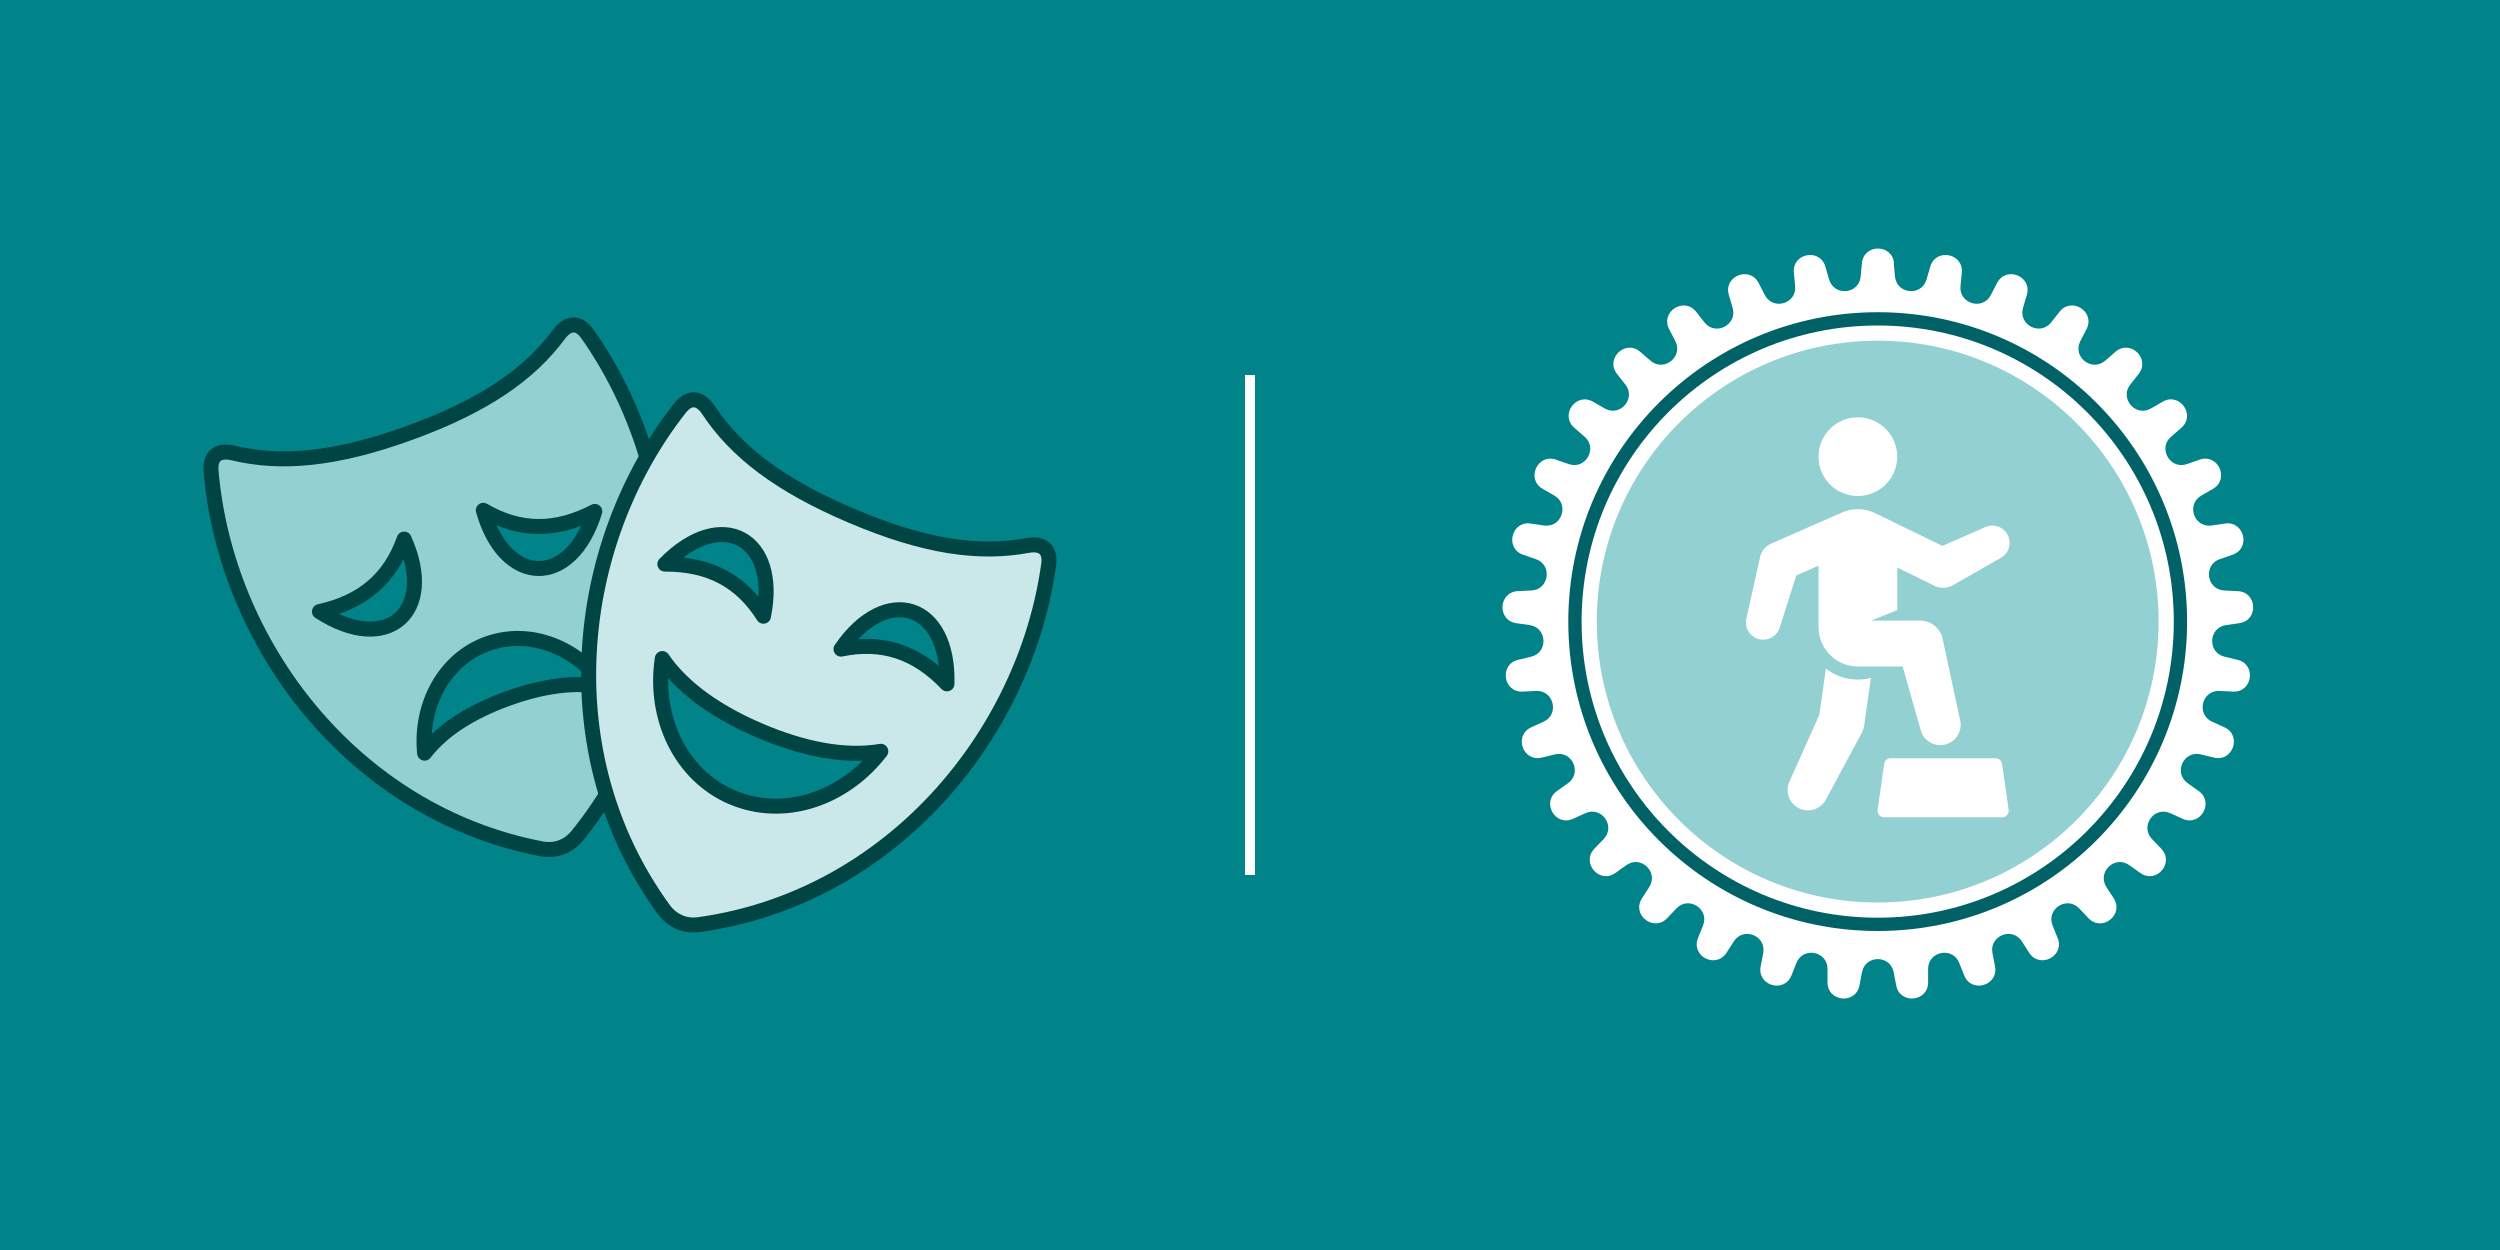
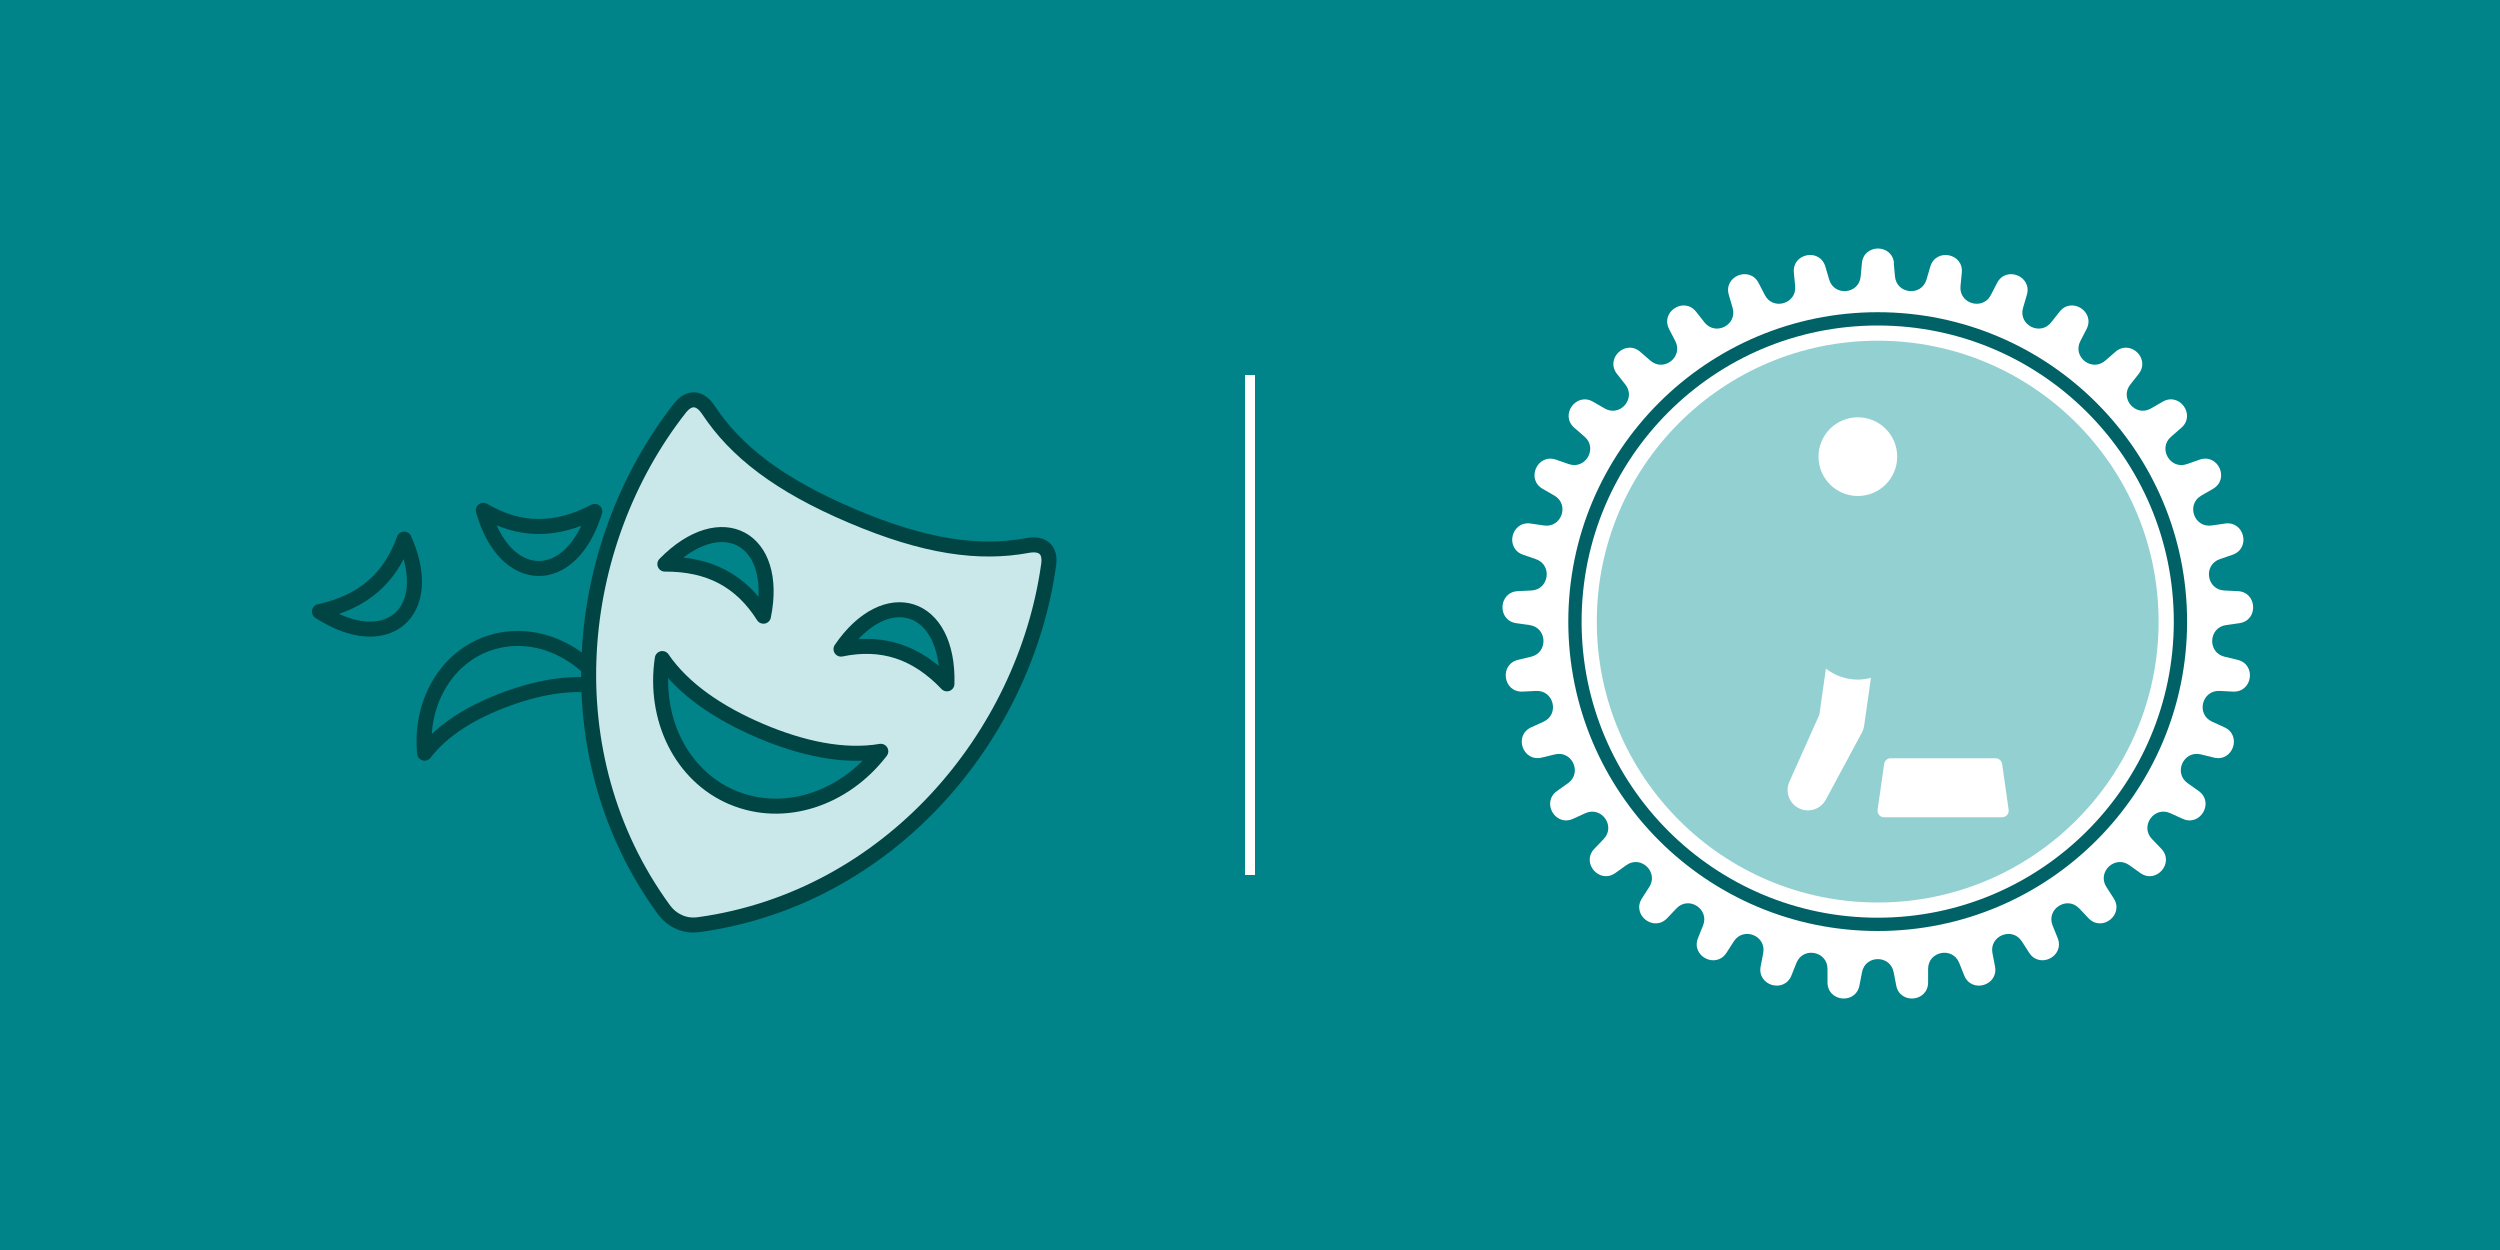
<svg xmlns="http://www.w3.org/2000/svg" id="Layer_2" data-name="Layer 2" viewBox="0 0 500 250">
  <defs>
    <style>
      .cls-1 {
        fill: #008389;
      }

      .cls-2 {
        fill: #fff;
      }

      .cls-3 {
        fill: #cae8e9;
      }

      .cls-4 {
        fill: #93d0d2;
      }

      .cls-5 {
        stroke: #006267;
        stroke-miterlimit: 10;
        stroke-width: 2.66px;
      }

      .cls-5, .cls-6 {
        fill: none;
      }

      .cls-6 {
        stroke: #044;
        stroke-linecap: round;
        stroke-linejoin: round;
        stroke-width: 3px;
      }
    </style>
  </defs>
  <g id="Layer_2-2" data-name="Layer 2">
    <g>
      <rect class="cls-1" width="500" height="250" />
      <rect class="cls-2" x="249" y="75" width="2" height="100" />
      <g>
        <path class="cls-2" d="m378.75,52.62l.25,2.69c.33,3.53,5.3,4.01,6.3.6l.76-2.59c1.1-3.75,6.68-2.68,6.3,1.21l-.26,2.69c-.34,3.53,4.45,4.94,6.07,1.78l1.24-2.4c1.79-3.48,7.06-1.37,5.96,2.38l-.76,2.59c-1,3.41,3.43,5.69,5.63,2.9l1.67-2.12c2.41-3.07,7.19,0,5.4,3.47l-1.24,2.4c-1.63,3.15,2.29,6.24,4.98,3.91l2.04-1.77c2.95-2.56,7.06,1.36,4.64,4.43l-1.67,2.12c-2.2,2.79,1.07,6.56,4.14,4.78l2.34-1.35c3.38-1.96,6.68,2.67,3.72,5.23l-2.04,1.77c-2.69,2.32-.19,6.65,3.16,5.48l2.55-.89c3.69-1.28,6.05,3.88,2.67,5.84l-2.34,1.35c-3.08,1.77-1.44,6.49,2.07,5.98l2.67-.39c3.87-.56,5.21,4.96,1.51,6.24l-2.55.88c-3.36,1.16-2.65,6.1.9,6.27l2.7.13c3.9.18,4.18,5.86.31,6.41l-2.67.38c-3.51.5-3.75,5.49-.3,6.32l2.62.63c3.8.92,2.99,6.54-.91,6.35l-2.7-.13c-3.55-.17-4.72,4.68-1.49,6.15l2.46,1.12c3.56,1.62,1.7,6.99-2.1,6.06l-2.62-.64c-3.45-.84-5.52,3.7-2.63,5.76l2.2,1.56c3.19,2.26.35,7.18-3.21,5.56l-2.46-1.12c-3.23-1.48-6.12,2.59-3.67,5.16l1.87,1.95c2.7,2.83-1.02,7.12-4.2,4.85l-2.2-1.57c-2.89-2.06-6.5,1.38-4.58,4.37l1.46,2.27c2.12,3.29-2.35,6.8-5.04,3.97l-1.86-1.96c-2.45-2.57-6.65.13-5.32,3.42l1.01,2.51c1.46,3.63-3.59,6.23-5.7,2.94l-1.46-2.27c-1.92-2.99-6.55-1.13-5.88,2.35l.51,2.65c.74,3.84-4.71,5.44-6.16,1.81l-1-2.51c-1.32-3.3-6.22-2.35-6.22,1.2v2.7c0,3.91-5.65,4.45-6.38.61l-.51-2.65c-.67-3.49-5.66-3.49-6.33,0l-.51,2.65c-.74,3.84-6.39,3.3-6.39-.61v-2.7c0-3.55-4.9-4.5-6.21-1.2l-1,2.51c-1.45,3.63-6.9,2.03-6.16-1.81l.51-2.65c.67-3.49-3.96-5.34-5.88-2.35l-1.46,2.27c-2.11,3.29-7.16.69-5.7-2.94l1.01-2.51c1.32-3.3-2.88-5.99-5.32-3.42l-1.86,1.96c-2.7,2.83-7.16-.68-5.04-3.97l1.46-2.27c1.92-2.99-1.69-6.43-4.58-4.37l-2.2,1.57c-3.18,2.27-6.9-2.02-4.2-4.85l1.87-1.95c2.45-2.57-.44-6.63-3.67-5.16l-2.46,1.12c-3.55,1.63-6.39-3.29-3.21-5.56l2.2-1.56c2.89-2.06.82-6.6-2.63-5.76l-2.62.64c-3.8.92-5.66-4.44-2.1-6.06l2.46-1.12c3.23-1.47,2.05-6.32-1.49-6.15l-2.7.13c-3.9.19-4.71-5.43-.91-6.35l2.62-.63c3.45-.83,3.21-5.82-.3-6.32l-2.67-.38c-3.87-.55-3.6-6.23.31-6.41l2.7-.13c3.55-.17,4.26-5.11.9-6.27l-2.55-.88c-3.7-1.28-2.36-6.8,1.51-6.24l2.67.39c3.51.51,5.15-4.21,2.07-5.98l-2.34-1.35c-3.39-1.95-1.03-7.12,2.67-5.84l2.55.89c3.35,1.16,5.85-3.16,3.16-5.48l-2.04-1.77c-2.96-2.56.34-7.18,3.72-5.23l2.34,1.35c3.07,1.78,6.34-1.99,4.14-4.78l-1.67-2.12c-2.42-3.07,1.69-6.99,4.64-4.43l2.04,1.77c2.68,2.33,6.61-.76,4.98-3.91l-1.24-2.4c-1.79-3.47,2.98-6.54,5.4-3.47l1.67,2.12c2.19,2.79,6.63.51,5.63-2.9l-.76-2.59c-1.1-3.75,4.17-5.86,5.96-2.38l1.24,2.4c1.62,3.16,6.41,1.75,6.07-1.78l-.26-2.69c-.37-3.89,5.2-4.97,6.3-1.21l.76,2.59c1,3.41,5.97,2.93,6.3-.6l.25-2.69c.37-3.89,6.05-3.89,6.42,0Z" />
        <circle class="cls-4" cx="375.54" cy="124.32" r="56.18" />
        <circle class="cls-5" cx="375.54" cy="124.32" r="60.55" />
      </g>
      <g>
        <circle class="cls-2" cx="371.57" cy="91.33" r="7.87" />
        <path class="cls-2" d="m400.41,152.78c-.09-.65-.65-1.13-1.3-1.13h-20.98c-.65,0-1.21.48-1.3,1.13l-1.31,9.18c-.1.72.39,1.38,1.11,1.48.06,0,.12.01.19.01h23.61c.72,0,1.31-.59,1.31-1.31,0-.06,0-.12-.01-.19l-1.31-9.18Z" />
        <path class="cls-2" d="m371.57,135.92c-2.31,0-4.56-.77-6.39-2.19l-1.31,9.22-6.02,13.45c-.89,2.06.06,4.45,2.12,5.34,1.89.81,4.08.09,5.12-1.68l7.21-13.39c.27-.49.45-1.02.53-1.57l1.36-9.53c-.86.23-1.74.34-2.62.35Z" />
-         <path class="cls-2" d="m401.46,106.85c-.87-1.53-2.76-2.15-4.37-1.44l-8.61,3.77-13.6-6.62c-2.1-.98-4.52-.98-6.61,0l-14.03,6.16c-1.14.51-1.97,1.52-2.24,2.74l-2.73,12.27c-.42,1.86.76,3.71,2.62,4.13,1.75.39,3.51-.62,4.05-2.33l3.31-10.43,4.46-1.98v12.31c0,4.35,3.52,7.87,7.87,7.87h8.95l3.7,13.05c.77,2.11,3.12,3.2,5.23,2.42,1.99-.73,3.09-2.86,2.53-4.9l-3.52-16.37c-.54-2-2.36-3.38-4.43-3.38h-9.84l5.25-2.1v-8.51l7.45,3.65c1.17.57,2.55.53,3.68-.12l9.61-5.49c1.65-.94,2.22-3.05,1.28-4.7h0Z" />
      </g>
      <g>
        <g>
-           <path class="cls-4" d="m117.5,66.82c-1.72-2.44-3.86-2.43-5.72.08-5.82,7.86-14.74,14.18-29.74,19.64-14.99,5.46-25.89,6.35-35.4,4.07-3.04-.73-4.68.64-4.43,3.62,2.97,34.59,28.31,68.23,65.97,75.52,1.44.28,2.76.2,4.05-.27,1.3-.47,2.36-1.26,3.28-2.4,24.16-29.79,21.95-71.85,1.99-100.26Zm-53.61,55.5c8.68-1.91,14.12-6.6,16.94-14.5,6.54,14.47-3.36,23.29-16.94,14.5Zm37.53,17.44c-6.89,2.51-12.84,6.08-16.5,10.87-.94-9.72,4-18.77,12.5-21.87,8.5-3.1,18.11.66,23.63,8.71-5.89-1.32-12.74-.23-19.63,2.28Zm-4.76-37.7c7.24,4.24,14.43,4.33,22.3.22-4.76,15.46-18.01,15.07-22.3-.22Z" />
          <g>
-             <path class="cls-6" d="m112.23,169.47c1.3-.47,2.36-1.26,3.28-2.4,24.16-29.79,21.95-71.85,1.99-100.26-1.72-2.44-3.86-2.43-5.72.08-5.82,7.86-14.74,14.18-29.74,19.64s-25.89,6.35-35.4,4.07c-3.04-.73-4.68.64-4.43,3.62,2.97,34.59,28.31,68.23,65.97,75.52,1.44.28,2.76.2,4.05-.27Z" />
            <path class="cls-6" d="m63.89,122.32c13.59,8.79,23.48-.03,16.94-14.5-2.82,7.9-8.27,12.59-16.94,14.5Z" />
            <path class="cls-6" d="m97.42,128.77c8.5-3.1,18.11.66,23.63,8.71-5.89-1.32-12.74-.23-19.63,2.28-6.89,2.51-12.84,6.08-16.5,10.87-.94-9.72,4-18.77,12.5-21.87Z" />
            <path class="cls-6" d="m118.96,102.28c-4.76,15.46-18.01,15.07-22.3-.22,7.24,4.24,14.43,4.33,22.3.22Z" />
          </g>
        </g>
        <g>
          <path class="cls-3" d="m209.73,112.95c.41-2.96-1.16-4.41-4.23-3.84-9.62,1.78-20.46.32-35.14-5.92-14.69-6.23-23.27-13.01-28.67-21.17-1.72-2.6-3.86-2.72-5.71-.38-21.42,27.32-25.83,69.21-3.26,100.22.86,1.18,1.88,2.03,3.15,2.56s2.58.69,4.03.48c37.99-5.31,65.05-37.58,69.83-71.97Zm-57.04,10.29c-4.49-7.09-10.83-10.46-19.72-10.42,11.32-11.56,22.91-5.14,19.72,10.42Zm-6.23,36.23c-10.29-4.37-15.79-15.84-14-27.77,4.21,6.15,11.31,10.94,19.64,14.47,8.33,3.54,16.71,5.32,24.06,4.08-7.34,9.57-19.41,13.58-29.7,9.21Zm21.73-29.65c8.97-13.1,21.65-9.22,21.19,6.95-6.14-6.42-12.97-8.64-21.19-6.95Z" />
          <g>
            <path class="cls-6" d="m135.87,184.43c1.27.54,2.58.69,4.03.48,37.99-5.31,65.05-37.58,69.83-71.97.41-2.96-1.16-4.41-4.23-3.84-9.62,1.78-20.46.32-35.14-5.92-14.69-6.23-23.27-13.01-28.67-21.17-1.72-2.6-3.86-2.72-5.71-.38-21.42,27.32-25.83,69.21-3.26,100.22.86,1.18,1.88,2.03,3.15,2.56Z" />
            <path class="cls-6" d="m132.97,112.82c11.32-11.56,22.91-5.14,19.72,10.42-4.49-7.09-10.83-10.46-19.72-10.42Z" />
            <path class="cls-6" d="m189.39,136.77c.45-16.17-12.22-20.05-21.19-6.95,8.22-1.69,15.05.52,21.19,6.95Z" />
            <path class="cls-6" d="m146.46,159.47c10.29,4.37,22.36.36,29.7-9.21-7.35,1.25-15.73-.54-24.06-4.08-8.33-3.54-15.44-8.32-19.64-14.47-1.79,11.92,3.72,23.4,14,27.77Z" />
          </g>
        </g>
      </g>
    </g>
  </g>
</svg>